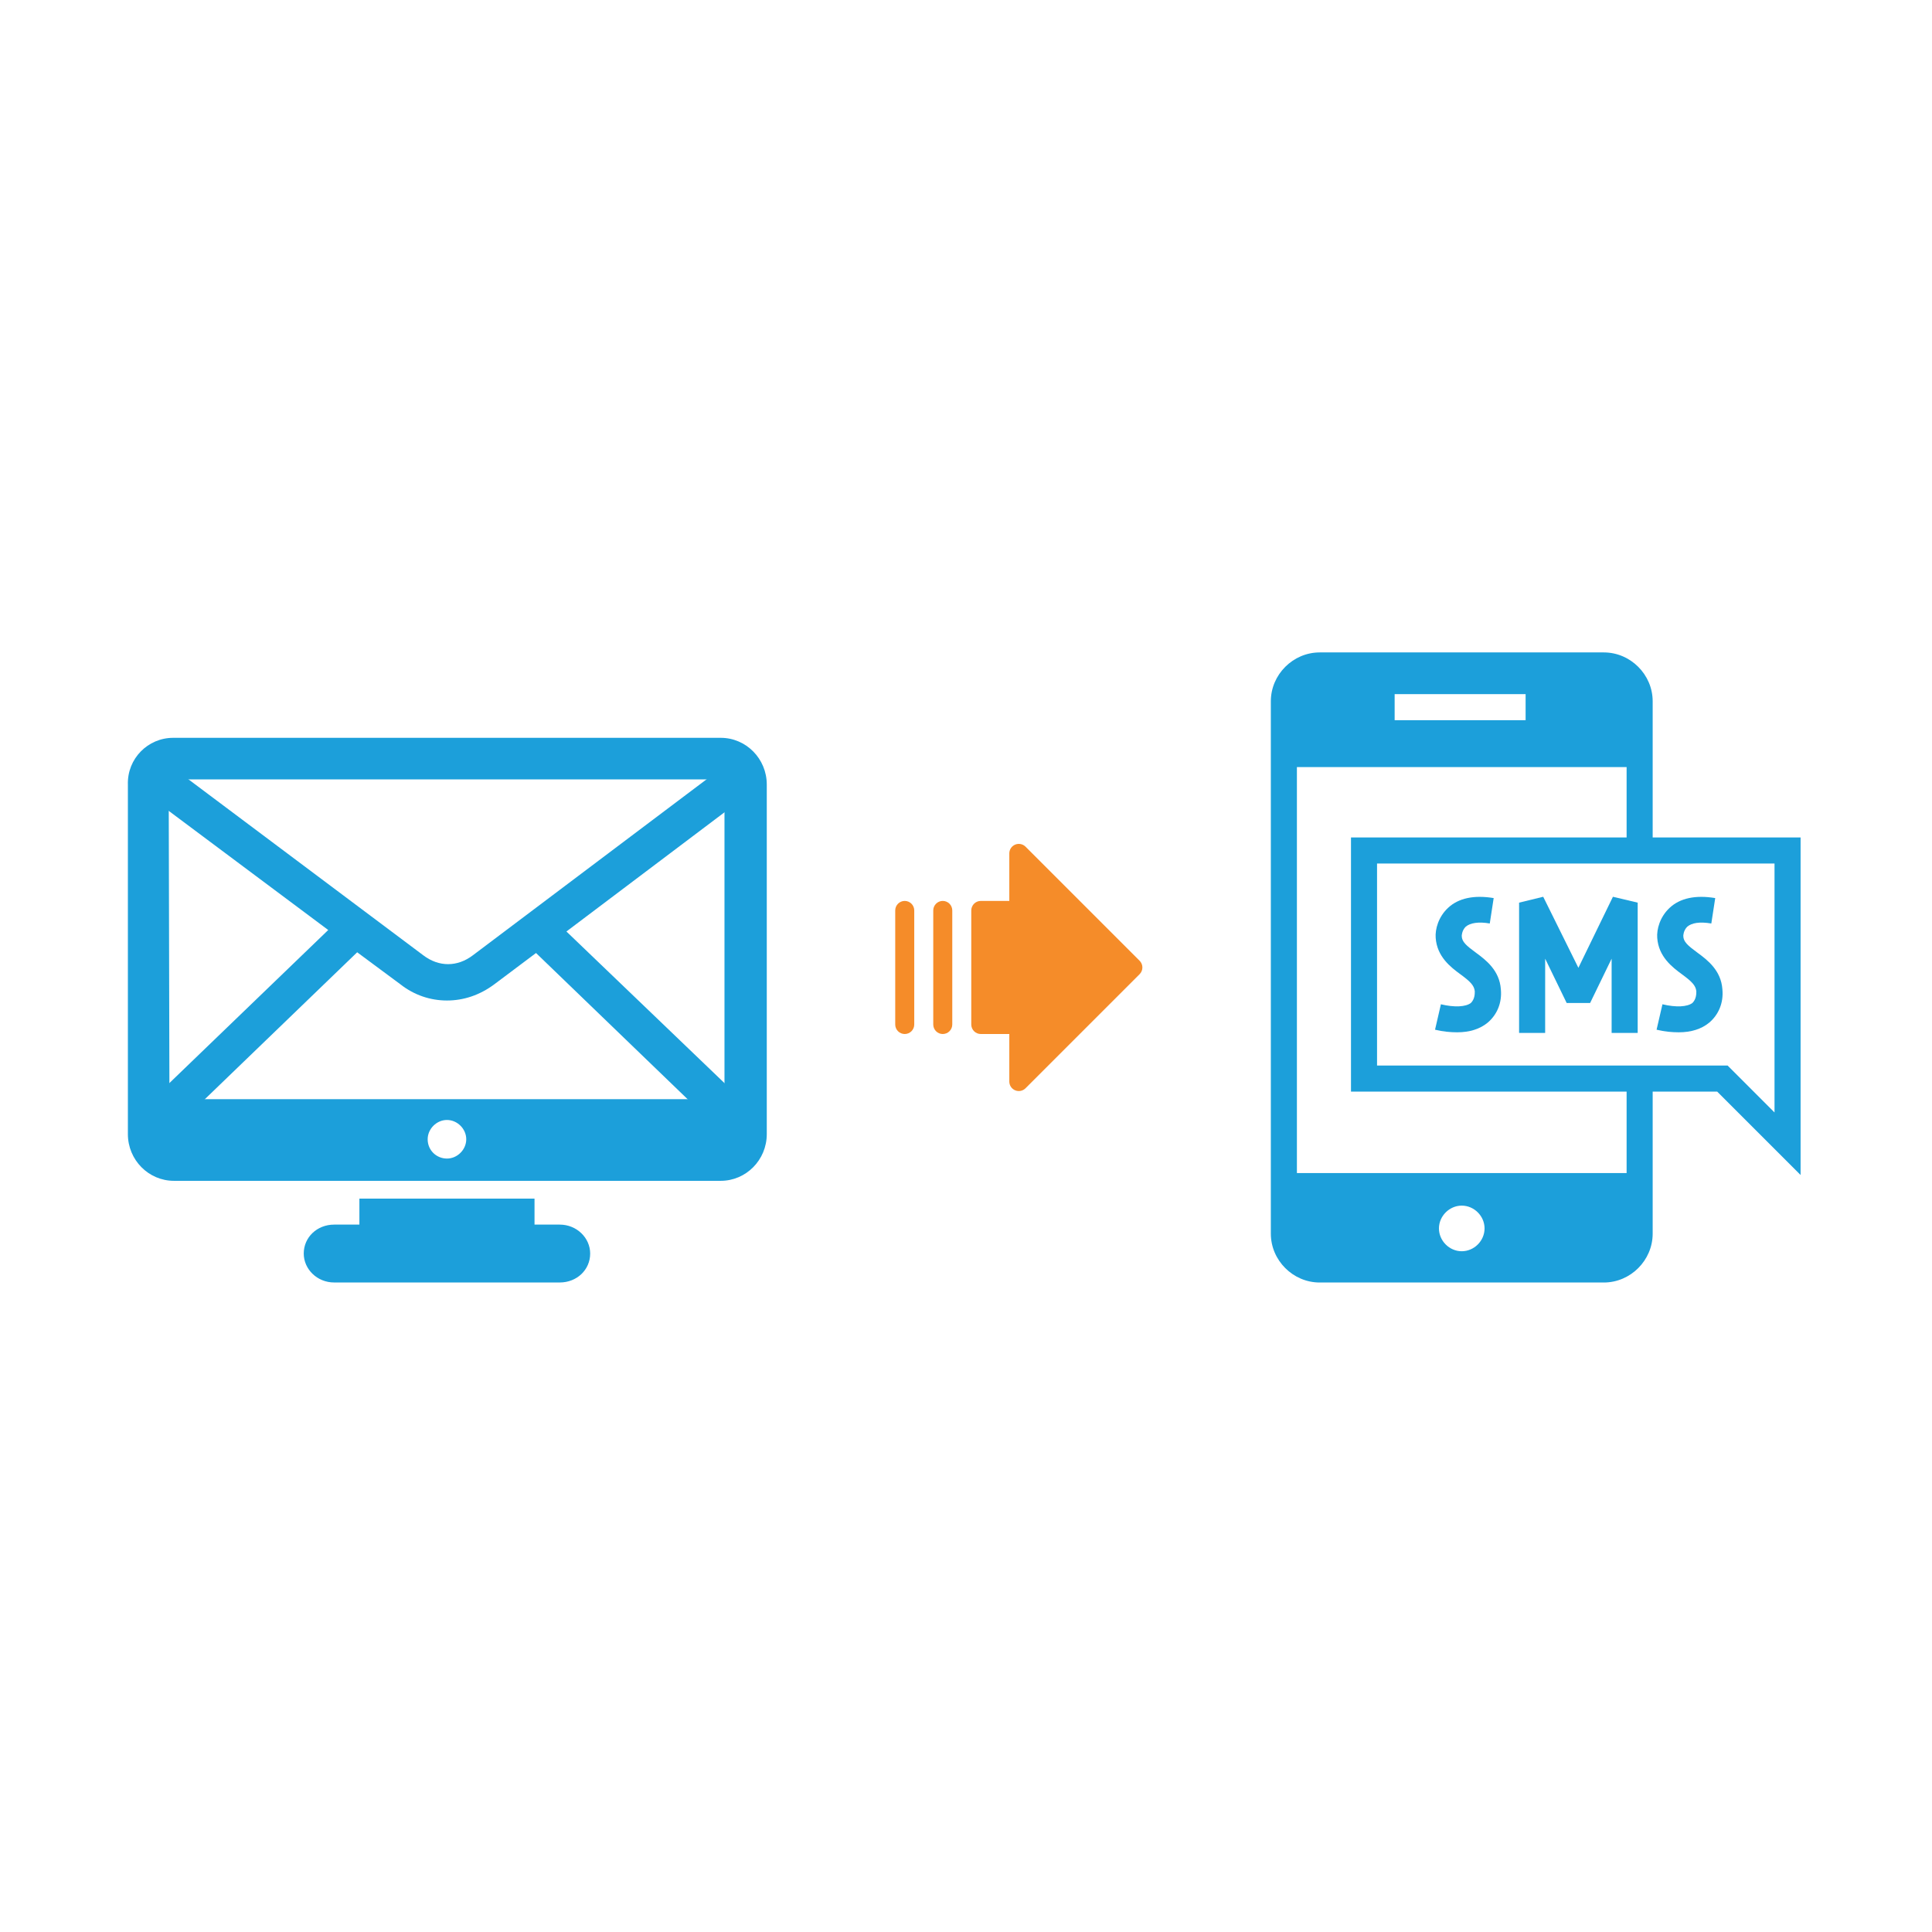
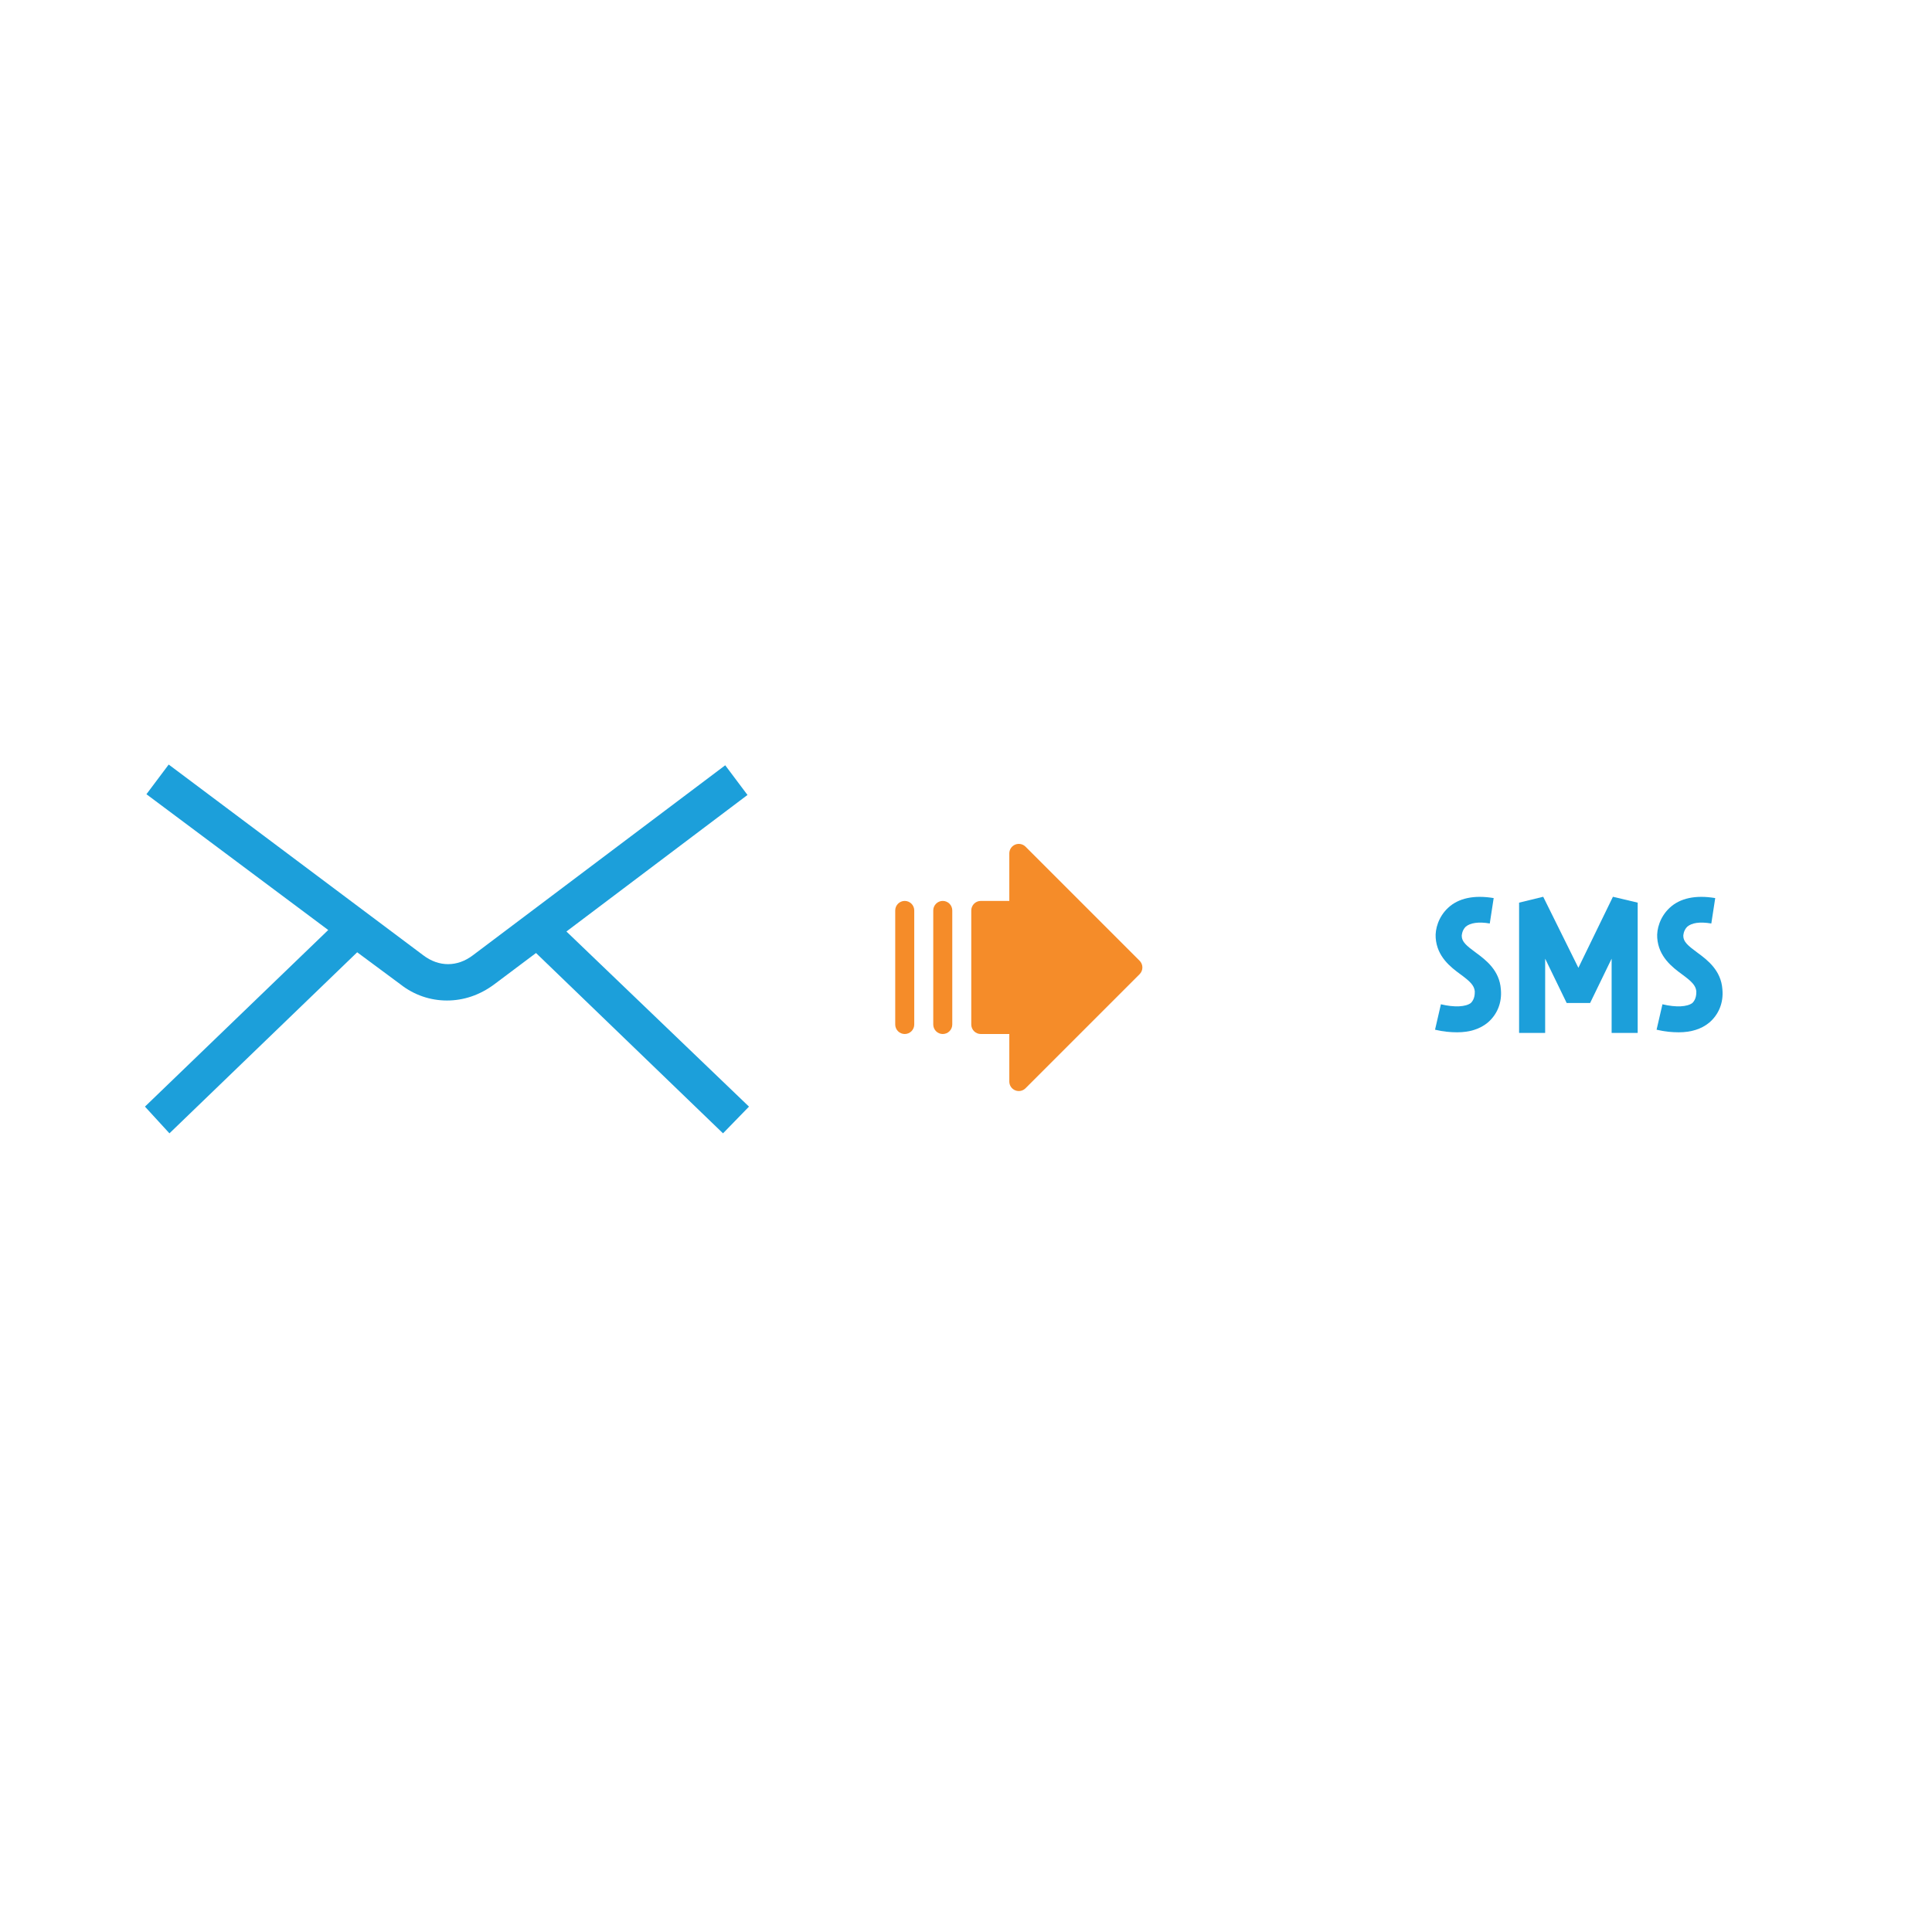
<svg xmlns="http://www.w3.org/2000/svg" width="231" height="231" viewBox="0 0 231 231" fill="none">
-   <path d="M197.602 100.133V83.85C197.602 80.656 194.954 78.007 191.759 78.007H157.791C154.597 78.007 151.948 80.656 151.948 83.85V147.501C151.948 150.695 154.597 153.344 157.791 153.344H191.759C194.954 153.344 197.602 150.695 197.602 147.501V130.517H205.315L215.288 140.489V100.133H197.602ZM166.751 82.993H182.41V86.109H166.751V82.993ZM174.775 149.605C173.295 149.605 172.048 148.358 172.048 146.877C172.048 145.397 173.295 144.15 174.775 144.15C176.256 144.15 177.502 145.397 177.502 146.877C177.502 148.358 176.256 149.605 174.775 149.605ZM194.486 140.255H155.065V91.719H194.486V100.133H161.531V130.517H194.486V140.255ZM212.171 133.01L206.562 127.401H164.647V103.249H212.171V133.01Z" fill="#1C9FDA" />
  <path d="M172.282 120.077L171.581 123.116C172.516 123.35 173.451 123.427 174.23 123.427C175.71 123.427 176.957 123.038 177.892 122.259C178.982 121.324 179.606 119.921 179.45 118.286C179.294 116.027 177.658 114.78 176.489 113.923C175.321 113.066 174.775 112.599 174.775 111.898C174.775 111.898 174.775 111.274 175.242 110.807C175.788 110.339 176.8 110.184 178.125 110.417L178.592 107.379C176.255 106.989 174.386 107.379 173.139 108.547C171.97 109.638 171.581 111.118 171.658 112.131C171.814 114.39 173.45 115.637 174.619 116.494C175.788 117.351 176.255 117.818 176.333 118.519C176.333 118.831 176.333 119.454 175.866 119.921C175.243 120.389 173.919 120.467 172.282 120.077L172.282 120.077Z" fill="#1C9FDA" />
  <path d="M198.771 120.077L198.07 123.116C199.005 123.35 199.94 123.427 200.719 123.427C202.199 123.427 203.446 123.038 204.38 122.259C205.471 121.324 206.094 119.921 205.938 118.286C205.782 116.027 204.147 114.78 202.978 113.923C201.809 113.066 201.264 112.599 201.264 111.898C201.264 111.898 201.264 111.274 201.731 110.807C202.277 110.339 203.212 110.184 204.614 110.417L205.081 107.379C202.744 106.989 200.874 107.379 199.628 108.547C198.459 109.638 198.07 111.118 198.147 112.131C198.303 114.39 199.939 115.637 201.108 116.494C202.276 117.351 202.744 117.818 202.822 118.519C202.822 118.831 202.822 119.454 202.354 119.921C201.732 120.389 200.407 120.467 198.771 120.077L198.771 120.077Z" fill="#1C9FDA" />
  <path d="M184.748 114.624L187.319 119.921H190.123L192.694 114.624V123.505H195.81V107.924L192.85 107.223L188.72 115.715L184.514 107.223L181.631 107.924V123.505H184.747L184.748 114.624Z" fill="#1C9FDA" />
  <path d="M113.858 108.856V122.495C113.858 122.797 113.738 123.086 113.525 123.299C113.312 123.512 113.023 123.632 112.721 123.632C112.42 123.632 112.131 123.512 111.918 123.299C111.705 123.086 111.585 122.797 111.585 122.495V108.856C111.585 108.555 111.705 108.266 111.918 108.052C112.131 107.839 112.42 107.719 112.721 107.719C113.023 107.719 113.312 107.839 113.525 108.052C113.738 108.266 113.858 108.555 113.858 108.856V108.856ZM108.175 107.719C107.874 107.719 107.585 107.839 107.371 108.052C107.158 108.266 107.038 108.555 107.038 108.856V122.495C107.038 122.797 107.158 123.086 107.371 123.299C107.585 123.512 107.874 123.632 108.175 123.632C108.476 123.632 108.766 123.512 108.979 123.299C109.192 123.086 109.312 122.797 109.312 122.495V108.856C109.312 108.555 109.192 108.266 108.979 108.052C108.766 107.839 108.476 107.719 108.175 107.719V107.719ZM136.257 114.872L122.618 101.233C122.459 101.074 122.256 100.966 122.036 100.922C121.815 100.878 121.587 100.9 121.379 100.986C121.172 101.072 120.994 101.218 120.869 101.405C120.744 101.592 120.678 101.812 120.678 102.037V107.719H117.268C116.966 107.719 116.677 107.839 116.464 108.052C116.251 108.266 116.131 108.555 116.131 108.856V122.495C116.131 122.797 116.251 123.086 116.464 123.299C116.677 123.512 116.966 123.632 117.268 123.632H120.678V129.315C120.678 129.54 120.744 129.759 120.869 129.946C120.994 130.133 121.172 130.279 121.379 130.365C121.587 130.451 121.815 130.473 122.036 130.43C122.256 130.386 122.459 130.277 122.618 130.118L136.257 116.479C136.47 116.266 136.59 115.977 136.59 115.676C136.59 115.374 136.47 115.085 136.257 114.872V114.872Z" fill="#F58C29" />
-   <path d="M39.955 146.42H42.971V143.314H63.91V146.42H66.926C68.967 146.42 70.564 148.016 70.564 149.88C70.564 151.832 68.967 153.34 66.926 153.34H39.955C37.914 153.34 36.317 151.743 36.317 149.88C36.318 147.928 37.914 146.42 39.955 146.42H39.955Z" fill="#1C9FDA" />
-   <path d="M20.702 88.218H86.179C89.196 88.218 91.68 90.702 91.68 93.808V135.596C91.68 138.701 89.196 141.185 86.179 141.185H20.791C17.775 141.185 15.29 138.701 15.29 135.596L15.29 93.808C15.201 90.702 17.686 88.218 20.702 88.218H20.702ZM53.441 138.523C54.683 138.523 55.747 137.459 55.747 136.217C55.747 134.975 54.683 133.91 53.441 133.91C52.199 133.91 51.134 134.975 51.134 136.217C51.134 137.547 52.199 138.523 53.441 138.523ZM20.259 131.426H86.623V93.807C86.623 93.453 86.357 93.186 86.091 93.186H20.702C20.436 93.186 20.17 93.452 20.17 93.807L20.259 131.426Z" fill="#1C9FDA" />
  <path d="M17.331 132.313L39.245 111.197L17.508 94.961L20.17 91.412L50.602 114.214C52.465 115.634 54.684 115.634 56.546 114.214L86.712 91.501L89.374 95.049L67.725 111.374L89.553 132.313L86.447 135.507L64.089 113.947L59.121 117.674C57.347 119.004 55.395 119.626 53.443 119.626C51.491 119.626 49.539 119.004 47.853 117.674L42.707 113.859L20.26 135.507L17.331 132.313Z" fill="#1C9FDA" />
</svg>